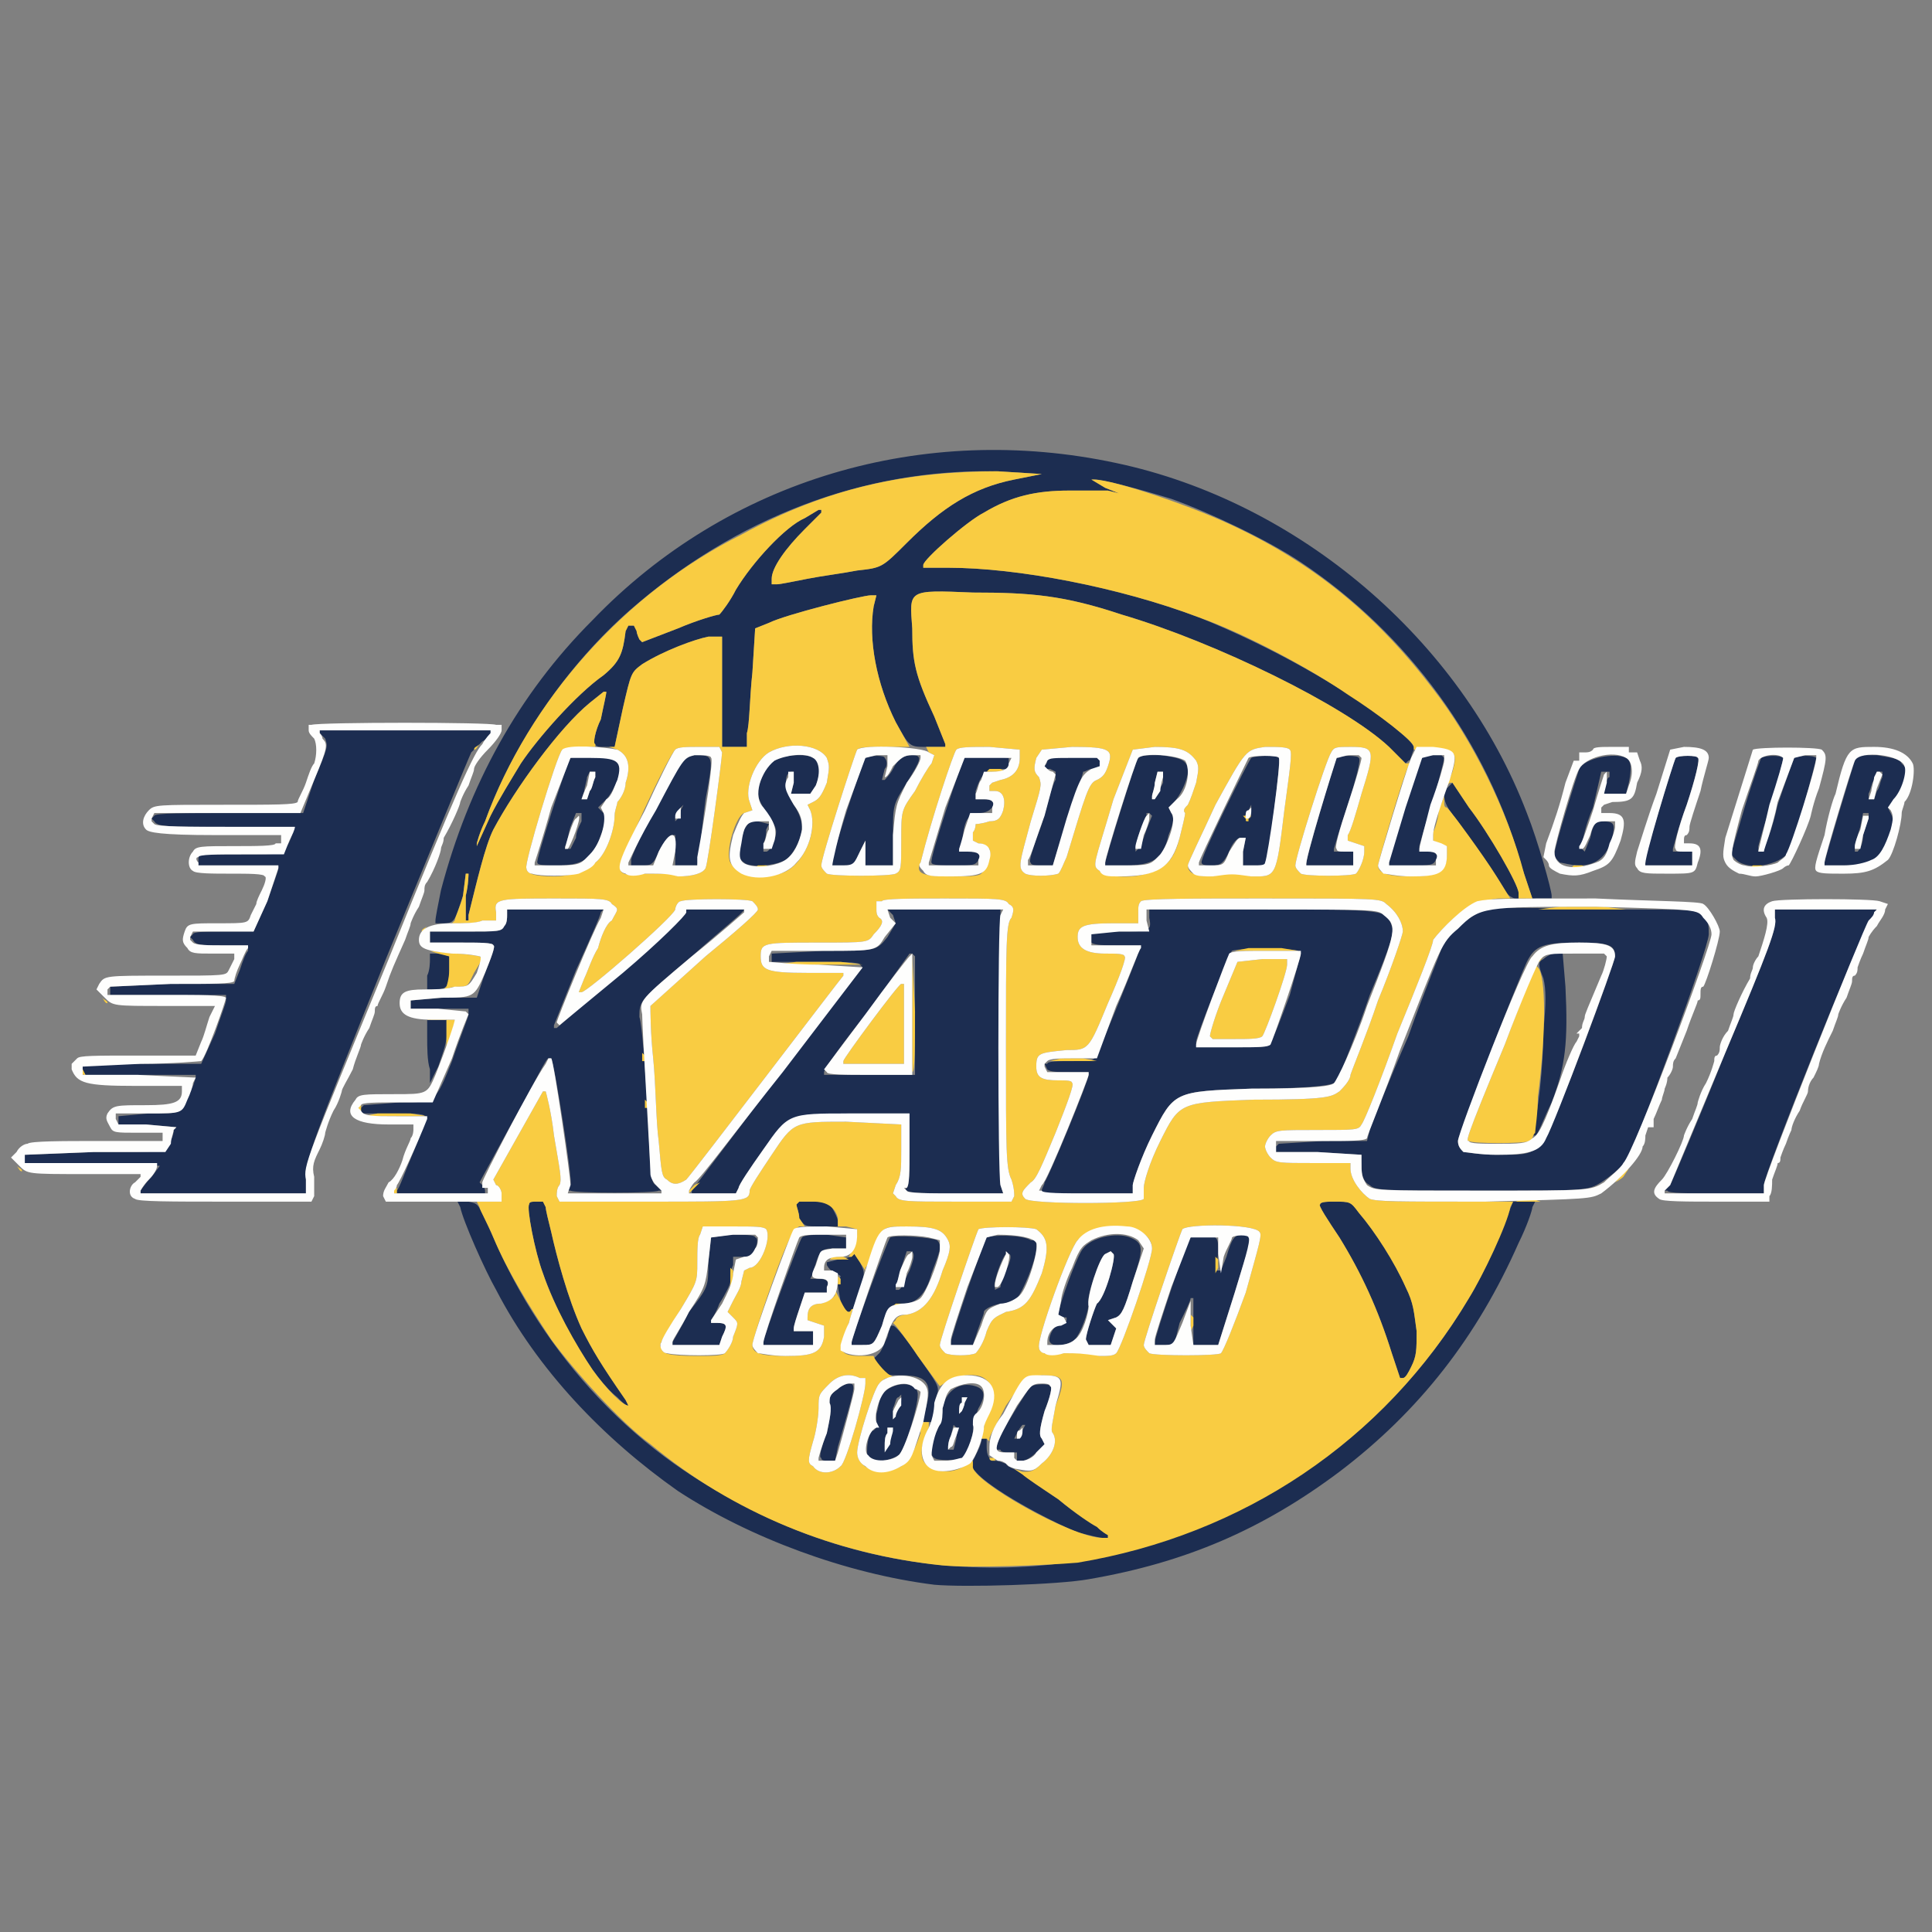
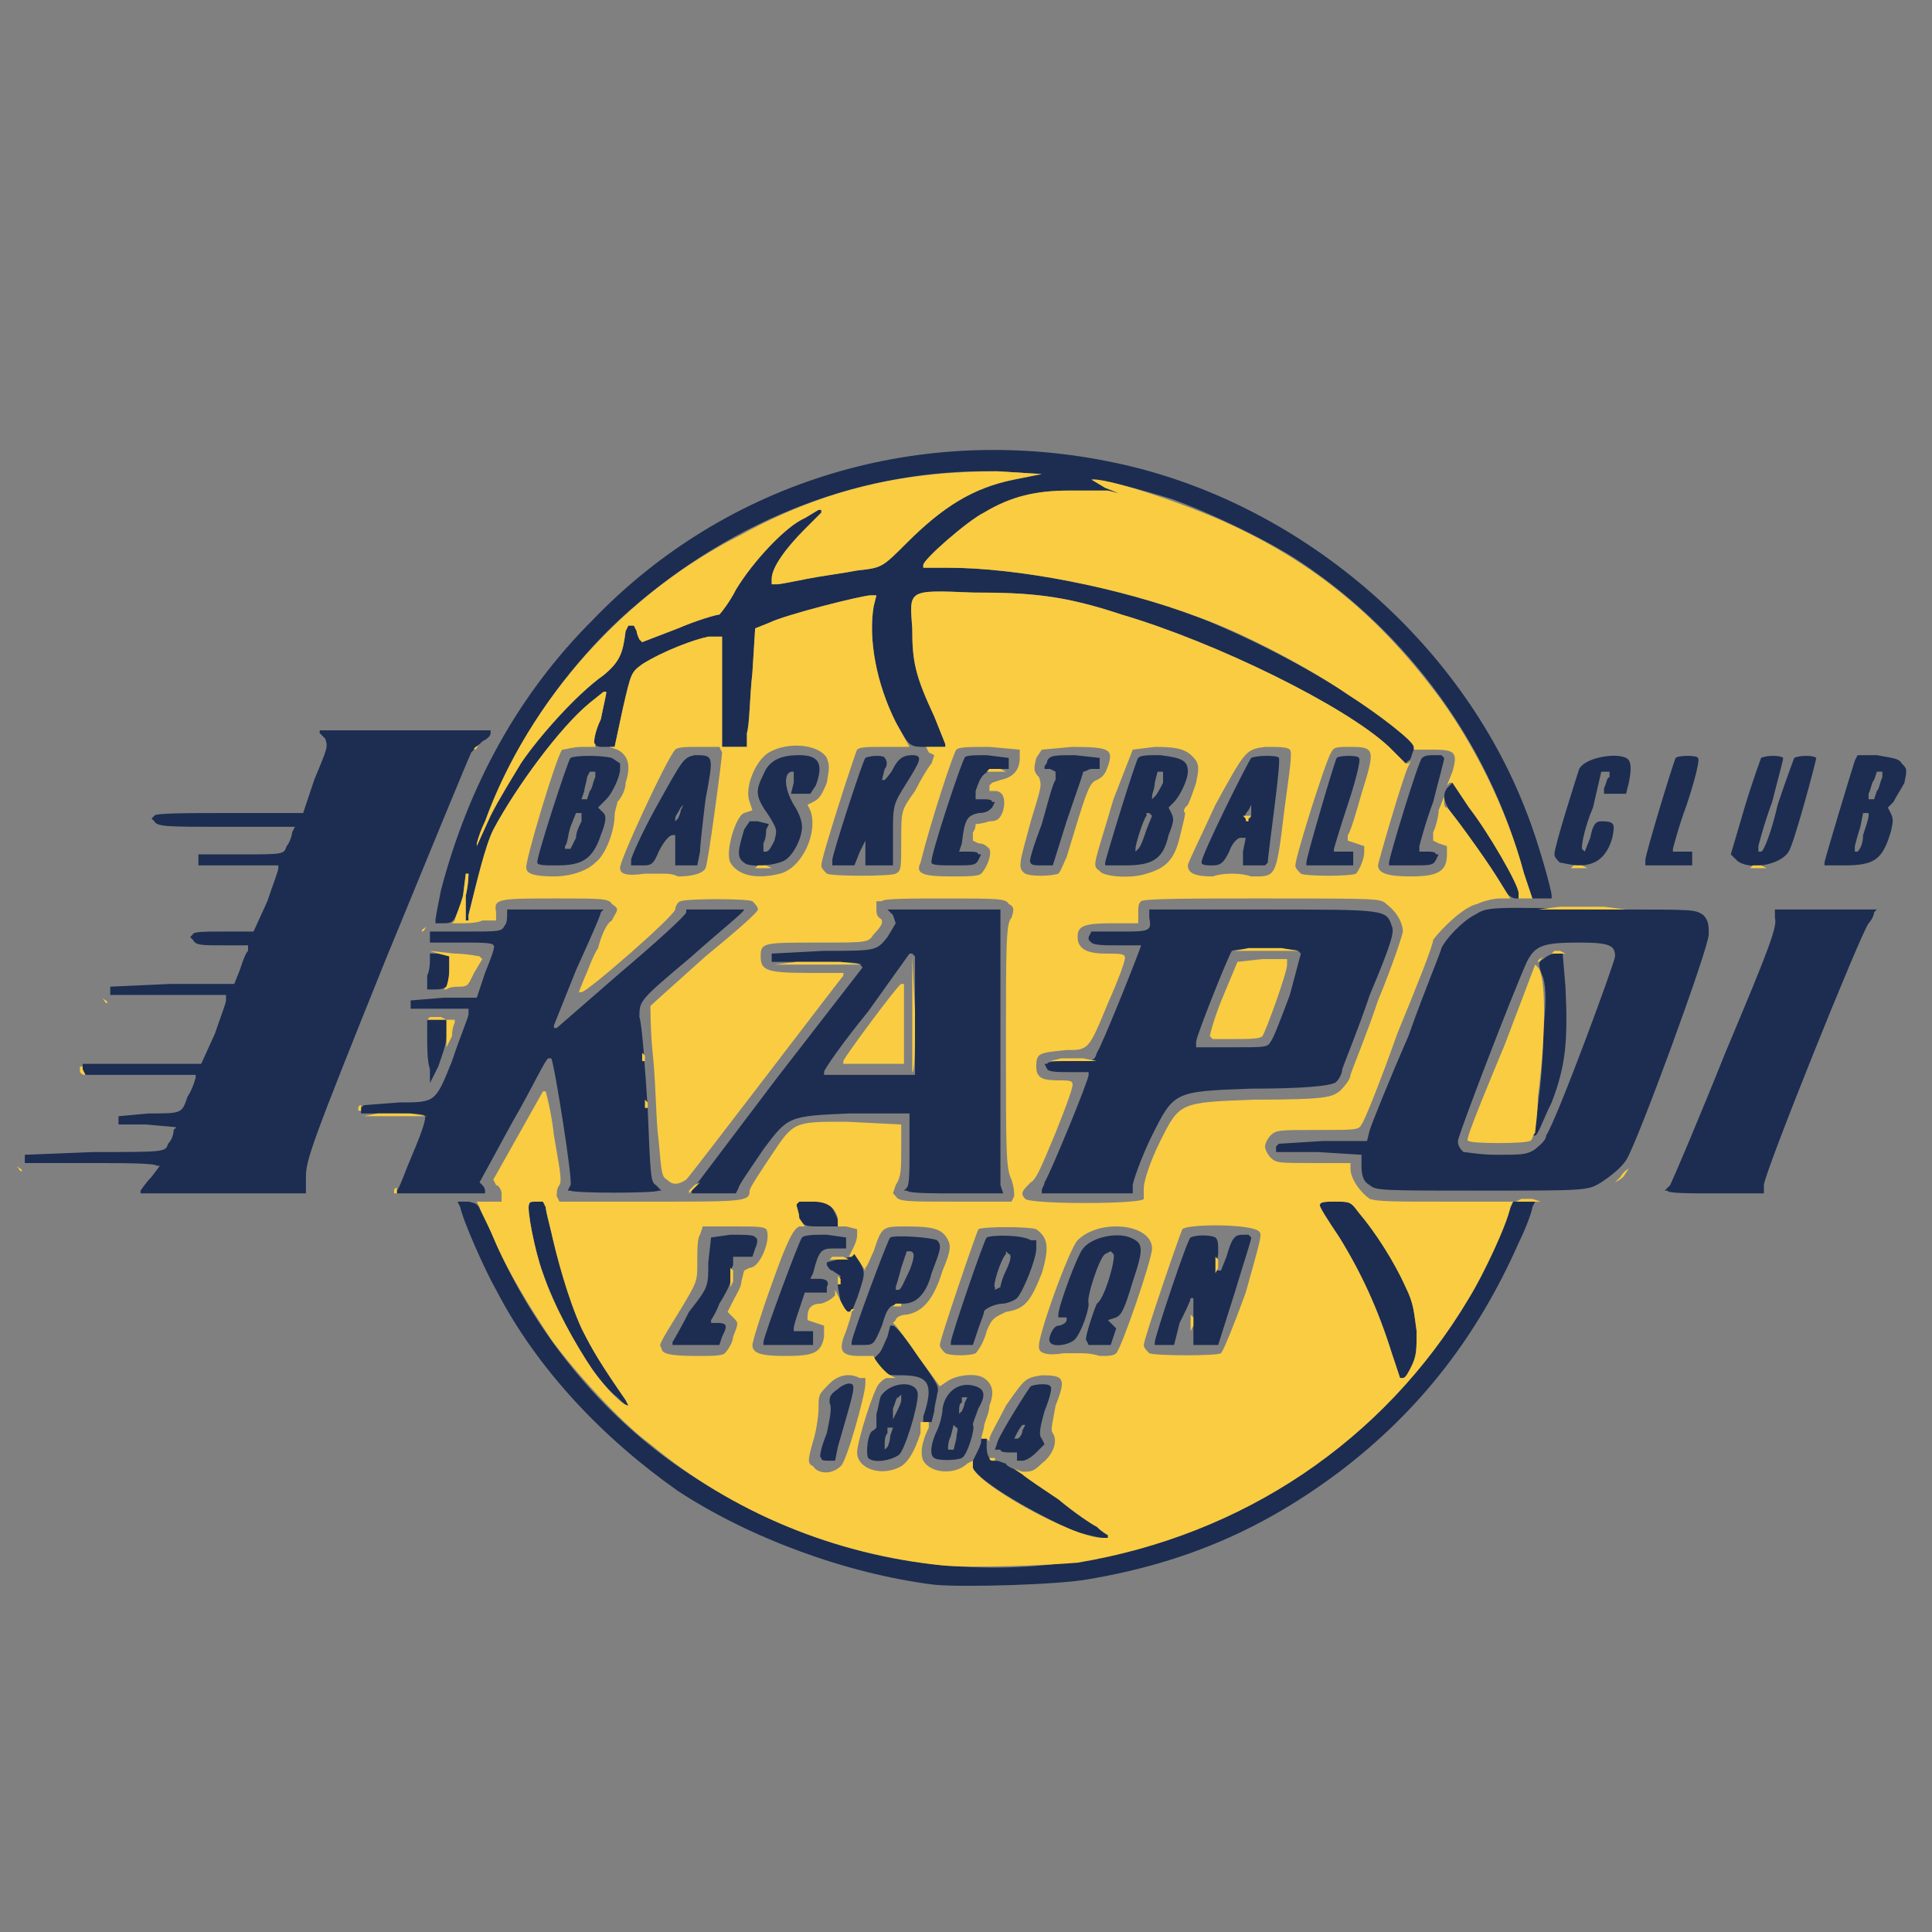
<svg xmlns="http://www.w3.org/2000/svg" width="934.667" height="934.667" viewBox="0 0 701 701" preserveAspectRatio="xMidYMid meet">
  <rect x="0" y="0" width="701" height="701" fill="#808080" stroke="none" />
  <path fill="#1c2d51" d="M339 575c-32-4-67-17-93-34-27-19-51-44-66-73-4-7-12-25-13-30l-1-2h4c4 1 3 0 9 13 9 21 22 41 38 58 18 19 36 31 58 42 63 31 138 25 197-14 34-22 62-57 75-94l2-5h8l-1 2c0 1-2 7-5 13-15 34-36 61-65 83-28 21-56 33-91 39-11 2-45 3-56 2zm52-19c-12-5-32-16-37-22l-2-2 2-4c1-2 2-4 2-5v-1h2v3c0 3 1 5 3 5s3 1 4 1c0 1 3 2 5 3 2 2 8 6 14 10 6 5 12 9 14 10 2 2 4 3 4 3v1h-2c-1 0-5-1-9-2zm-93-27c-1 0 0-4 2-9 1-5 2-9 1-11 0-2 0-3 3-5 1-1 3-2 4-2 3 0 2 2-4 23l-1 5h-2c-2 0-3 0-3-1zm17 0c-1-2 0-10 2-10l1-1v-5c1-3 1-6 2-7 4-5 13-5 13 0s-5 21-7 22c-3 2-9 3-11 1zm8-8l1-3h-2v2c-1 1-1 3-1 4v2l1-1s1-2 1-4zm4-13v-2l-1 1c-1 0-1 2-2 4v4l1-2c1-2 2-4 2-5zm12 21c-2-1-1-6 1-10 1-2 2-6 2-8 1-6 6-10 12-8 3 1 4 3 1 8-1 3-2 5-2 6 1 1-2 11-4 12s-9 1-10 0zm8-7c0-2 1-4 0-4l-1-1-1 4c-1 2-1 4-1 4v1h2l1-4zm3-13l1-2h-2v2c-1 0-1 2-1 3v1l1-1s1-2 1-3zm19 20v-2h-2c-2 0-4 0-4-1h-2l1-3c1-3 11-19 12-20 2-1 7-1 7 0 1 0 0 4-2 9-2 7-2 9-1 10l1 2-3 3c-2 2-4 3-5 3h-2v-1zm2-10l1-2h-1s-1 1-2 3l-1 2h1c1 0 2-2 2-3zm-36-5c4-12 2-15-8-15-5 0-6 0-8-3l-2-3 2-2c1-1 2-4 3-6l1-4h1c1 0 5 5 9 11 7 10 8 11 7 14 0 1-1 4-1 6l-1 4h-3v-2zm-111-7c-9-7-21-28-27-45-3-8-6-24-5-25 0-1 1-1 3-1h2l1 2c0 1 1 5 2 9 2 9 6 24 11 35 4 8 7 13 16 26l1 2c-1 0-2-1-4-3zm281-16c-5-16-11-29-19-42-4-6-8-12-7-12 0-1 3-1 5-1 6 0 6 0 9 4 6 7 13 18 17 27 3 6 3 9 4 16 0 7 0 9-2 13-1 2-2 4-3 4h-1l-3-9zm-261-4s3-5 6-11c7-9 7-9 7-18l1-9 7-1c5 0 9 0 9 1 1 0 1 2 0 4l-1 3h-7v3c-1 2-1 4-1 6 0 1-2 5-4 8-1 3-3 6-3 6v1h2c4 0 4 1 2 5l-1 3h-17v-1zm33 0c0-2 13-37 14-38s5-1 9-1l7 1v4h-5c-4 0-5 1-7 9l-1 2h3c3 0 4 1 3 3v2h-8l-2 6c-1 3-2 6-2 7v1h7v5h-18v-1zm32 0c0-2 13-37 14-38 2-1 15 0 17 1 2 2 1 4-2 12-2 8-6 11-10 11-5 0-6 1-8 8-3 7-3 7-7 7h-4v-1zm21-26c2-5 2-7 0-7h-1l-2 6c-1 4-2 7-2 7v1h1c1 0 2-3 4-7zm15 26c0-2 12-37 13-38 2-1 13-1 16 1h2v3c0 4-5 16-7 18-1 1-4 2-5 2-3 0-7 2-7 3s-1 3-2 6l-2 6h-8v-1zm20-26c2-4 2-6 1-6l-1-1v1c-2 2-5 12-4 12v1l2-1c0-1 1-4 2-6zm16 26c-1-1 1-6 3-6 1 0 3-1 3-2v-1h-3v-1c0-3 7-22 9-24 3-4 12-6 17-4s5 4 1 16c-3 10-4 12-6 13l-3 1 3 3-2 6h-8l-1-2c0-2 3-11 4-13 3-2 7-17 6-18l-1-1-2 1c-2 1-7 16-6 18 0 3-3 11-5 13s-8 3-9 1zm38 0c0-2 12-38 13-38 2-1 7-1 9 0 1 1 1 2 1 6l-1 6h2l2-5c2-7 3-8 6-8h2l1 1c0 1-3 10-6 20l-6 19h-9v-17h-1c0 1-2 5-4 9l-2 8h-7v-1zm-114-14c0-2-1-5-1-7l1-3-3-2c-1 0-2-2-2-2v-1l4-1c2 0 4-1 5-1l1-1 2 3c2 4 2 4-1 13l-2 5h-1c-1 0-2-1-3-3zm-15-31c0-2-1-4-1-5l1-1h5c2 0 5 0 6 1s3 5 3 6v2h-6c-6 0-6 0-8-3zM51 432s2-3 4-5l3-4h-1c-1-1-12-1-25-1H9v-3l25-1c26 0 26 0 27-3 1-1 2-3 2-5l1-1-11-1H43v-3l11-1c12 0 12 0 14-6 2-3 3-7 3-7v-1H31l-1-2v-2h43l5-11c2-6 4-11 4-12v-2H40v-3l22-1h23l2-5c1-3 2-6 3-7v-2h-9c-8 0-10 0-11-2l-1-1 1-1c0-1 5-1 11-1h11l5-11c2-6 4-11 4-12v-1H72v-4h15c16 0 16 0 17-3 1-1 2-4 2-5l1-2H82c-21 0-25 0-26-2l-1-1 1-1c0-1 12-1 27-1h27l4-12c5-12 5-12 4-15l-2-2v-1h62v1c0 1-1 2-3 3l-4 4c-1 2-15 36-31 75-27 67-29 73-29 79v6H51v-1zm93 0c1-1 3-7 6-14s5-13 4-13c0-1-5-1-12-1h-11v-2l1-1 13-1c13 0 13 0 19-15 3-9 6-16 6-17v-2h-21v-3l12-1h12l3-9c2-5 4-10 3-10 0-1-5-1-12-1h-11v-4h13c12 0 13 0 14-2 1-1 1-3 1-4v-2h35l-1 1c0 1-4 10-9 21l-8 20v1h1l23-20c13-11 24-21 24-22v-1h21c0 1-9 8-19 17-19 16-19 16-19 22 1 3 2 18 3 33 1 24 1 27 3 28l2 2h-1c-1 1-31 1-32 0h-1l1-2c1-1-6-45-7-46h-1c-1 0-6 11-13 23l-12 22 1 1c1 1 1 2 1 2v1h-32v-1zm107 0l31-41 31-40-1-1c0-1-8-1-17-1h-15v-3l19-1c19 0 19 0 23-5l3-5-1-3-2-2h41v100l1 3h-17c-9 0-17 0-18-1h-1l1-1c1-1 1-6 1-14v-13h-22c-22 1-22 1-31 13-4 6-9 13-9 14l-1 2h-16v-1zm81-64v-21l-1-1h-1l-15 21c-9 11-16 21-16 22v1h33v-22zm46 64c0-1 1-2 1-3 2-3 16-37 16-39v-1h-7c-4 0-7 0-8-1l-1-2h1c0-1 4-1 9-1 8 0 8 0 9-3 2-3 16-38 16-39h-8c-5 0-9 0-10-1l-1-1v-1l1-2h10c11 0 12 0 11-5v-3h41c45 0 45 0 47 6 1 2 0 6-8 25-4 12-9 24-10 27 0 2-2 5-3 5-2 1-11 2-30 2-28 1-28 1-36 17-4 8-7 17-7 18v3h-33v-1zm83-54c1-1 4-9 7-17l4-15-1-1c-2-1-22-1-24 0-1 1-13 31-13 33v2h13c12 0 13 0 14-2zm144 54h-1l2-2c1-2 10-23 20-48 16-38 19-46 18-49v-3h37l-1 1c0 1-1 3-2 4-3 4-38 91-38 95v3h-18c-9 0-17 0-17-1zm-108-2c-2-1-3-3-3-7v-4l-16-1h-15v-2l1-1 16-1h16l1-4c1-3 7-18 14-34 6-17 12-31 12-32 2-4 8-10 12-12 5-3 4-3 51-2 29 0 29 0 32 2 2 2 2 4 2 7 0 5-26 76-30 82-2 3-6 6-9 8-5 3-5 3-44 3-35 0-38 0-40-2zm60-13c1-1 4-3 4-5 4-6 25-63 25-65 0-4-2-5-13-5-13 0-16 1-19 7-5 11-25 63-25 65s1 3 2 4c1 0 6 1 12 1 9 0 11 0 14-2zm-401-29c-1-3-1-8-1-12v-6h7v6c0 3-2 8-3 11l-3 6v-5zm-1-34c1-2 1-5 1-6v-2h4l3 1v5c0 6-1 7-5 7h-3v-5zm3-20c0-1 1-6 2-11 10-38 28-71 55-98 49-51 120-72 190-57 66 14 125 64 149 127 4 10 9 28 9 30v1h-7l-4-12c-12-44-41-84-80-110-12-8-33-18-47-23-13-4-25-7-28-7h-1l5 3 5 2-4-1h-14c-12 0-21 2-31 8-6 3-22 17-22 19v1h9c25 0 62 7 91 18 25 10 54 26 71 40 6 5 7 6 7 8-1 2-1 4-2 4l-1 1-6-6c-16-15-63-38-97-48-21-7-33-8-54-8-24-1-23-1-22 13 0 12 1 17 8 32l4 10v1h-7c-6 0-6 0-11-9-7-14-10-30-8-42l1-4h-2c-3 0-31 7-37 10l-5 2-1 16c-1 9-1 19-2 22v5h-9v-40h-5c-5 1-16 5-24 10-4 3-4 3-7 16l-3 14h-4c-1 0-3 0-3-1-1 0 0-5 2-9 1-5 2-9 2-10h-1l-5 4c-11 9-27 31-35 46-3 6-6 19-9 31v2h-1v-9c1-4 1-8 1-8h-1l-1 8c-3 9-3 10-7 10h-3v-1zm31-57c6-9 20-25 30-32 6-5 7-8 8-16l1-2h2l1 2c0 1 1 3 1 3l1 1 13-5c7-3 14-5 15-5 1-1 4-5 6-9 6-10 18-23 25-26l5-3h1v1l-6 6c-7 7-12 14-12 18v2h2c1 0 6-1 11-2s13-2 18-3c9-1 9-1 18-10 13-13 24-20 39-23l10-2-16-1c-49-1-95 17-133 50-23 20-43 49-53 77-2 4-3 8-3 8v1l5-11c3-6 8-14 11-19zm357 46c-5-9-13-19-17-25-5-6-6-9-4-12l2-2 6 9c7 9 18 28 18 31v2h-1c-1 0-3-1-4-3zm-351-10c-1 0 11-37 12-38 2-1 11-1 15 0l3 2v2c0 3-3 9-5 11l-3 3 2 2c1 1 1 3-1 8-3 9-7 11-16 11-4 0-7 0-7-1zm14-9c0-2 1-4 2-6v-3h-2l-2 5c-1 3-1 6-2 7v1h2l2-4zm5-17c1-1 1-3 2-5v-2h-2l-1 2c0 1-1 4-1 5l-1 3h2l1-3zm15 25c0-1 4-10 9-19 10-18 10-18 14-19 7 0 7 0 4 16-1 8-2 17-2 19l-1 5h-8v-11h-1c-1 0-3 2-5 6-2 5-3 5-6 5h-4v-2zm18-18l1-2-1 1c-1 2-2 3-2 4v1l1-1s1-2 1-3zm23 19c-3-2-2-5 0-12l2-3h3l4 1-1 2c0 1 0 3-1 5v3h1c1 0 2-2 3-4 1-4 1-4-2-9-5-7-5-9-2-15 2-5 6-7 13-7s9 3 6 11l-2 3h-7l1-4v-4h-1c-3 1-2 7 1 12 2 3 3 6 3 8 0 4-3 10-6 12s-13 3-15 1zm32-1c0-2 11-36 12-37 2-1 7-1 7 0 1 1 1 3 0 4l-1 4h1s2-2 3-4c2-4 4-5 7-5 4 0 3 2-2 10s-5 8-5 19v11h-10v-9l-2 4-2 5h-8v-2zm36 1c-1-1 11-37 12-38 0-1 4-1 8-1l8 1v4h-4c-5 1-6 2-8 8v3h3c1 0 3 0 3 1h1l-1 2c-1 1-2 2-5 2-4 1-5 2-6 11l-1 3h3c2 0 4 0 4 1h1l-1 2c-1 2-2 2-9 2-4 0-8 0-8-1zm36 0c-1 0 1-6 4-14 2-7 4-15 5-16v-3l-2-1h-2v-1s1-1 1-2c1-2 3-2 10-2l9 1v4h-3c-1 0-2 1-3 1 0 1-3 9-6 18l-5 16h-4c-2 0-4 0-4-1zm27 0c0-1 11-37 12-38s3-1 8-1c8 1 10 2 10 6 0 3-3 9-5 11l-2 2 1 2c1 2 1 3-1 8-2 9-6 11-16 11h-7v-1zm15-12l2-5-1-1h-1v1c-1 1-4 10-4 12v1l1-1c1-1 2-4 3-7zm6-17v-4h-2l-1 4c0 2-1 4-1 5v1l1-1c1-1 2-3 3-5zm14 29c-1-1 17-37 18-38 2-1 10-1 10 0 1 1-4 35-4 38l-1 1h-8v-5l1-5h-2c-1 0-3 2-4 5-2 4-3 5-6 5-2 0-4 0-4-1zm18-19v-2l-1 2c-1 1-2 3-1 3v1l1-1c1 0 1-1 1-3zm20 19c0-2 10-36 11-38 1-1 8-1 8 0 1 0-1 8-4 17s-5 16-5 16v1h7v5h-17v-1zm30 0c0-2 11-38 12-38 1-1 3-1 4-1h3l1 1c0 1-2 8-4 16-3 8-5 16-5 16v2h3c1 0 3 0 3 1h1l-1 2c-1 2-2 2-9 2h-8v-1zm62 0c-1-1-2-2-2-3 0-3 8-28 9-31 2-4 13-6 17-4 2 1 2 4 1 9l-1 4h-8v-2c1-2 1-4 2-4v-2h-3l-3 13c-3 7-4 13-4 14v1l1 1 2-5c1-5 2-6 4-6 5 0 5 1 4 6-2 7-6 10-12 10-3 0-6-1-7-1zm31-1c0-2 10-35 11-37 1-1 8-1 8 0 1 0-1 8-4 17-3 8-5 16-5 16v1h7v5h-17v-2zm33 0l-2-2 5-17c3-10 6-18 6-18 2-1 7-1 8 0 0 1-2 8-4 16-3 8-5 16-5 16v2h1c1 0 4-8 6-17 3-9 6-17 6-17 2-1 7-1 8 0 0 1-8 31-10 34-3 5-15 7-19 3zm32 1c0-1 10-34 11-37l1-2h7c5 1 8 1 9 3 2 2 2 2 1 7-1 2-3 5-4 7l-2 2 1 2c1 2 1 3 0 7-3 10-6 12-17 12h-7v-1zm14-10c1-3 2-6 2-7v-1h-2l-1 5c-1 3-2 7-2 7v2h1c1-1 2-3 2-6zm5-16c1-1 1-3 2-5v-2h-2l-1 3c-1 1-1 3-2 5v2h2l1-3zM556 410c2-4 4-24 4-36 1-10 1-15 0-19-2-5-2-6 0-7 1-1 3-2 4-2h3l1 12c1 20 0 29-5 42-3 6-5 12-6 12h-1v-2z" />
-   <path fill="#f9cc42" d="M342 568c-39-4-76-19-106-44-11-8-28-27-36-38-8-12-16-25-21-37-2-5-5-10-5-11l-1-2h9v-3c0-1-1-3-2-3l-1-2 18-32h1s2 7 3 16c2 12 3 16 2 18-1 1-1 3-1 4l1 2h33c34 0 36 0 36-4 0-1 4-7 8-13 8-12 8-12 27-12l20 1v9c0 7 0 10-2 13l-1 3 1 1c1 2 4 2 22 2h20l1-2c0-1 0-3-1-6-2-4-2-10-2-48 0-37 0-45 2-47 1-3 1-4-1-5-1-2-4-2-23-2-12 0-23 0-23 1h-2v3c0 1 0 2 1 3 2 1 1 3-2 6-2 3-2 3-20 3-20 0-21 0-21 5s2 6 17 6h13v1c-1 1-55 72-57 74-3 2-5 2-7 0-2-1-2-3-3-14-1-7-1-20-2-30-1-9-1-18-1-19 1-1 10-9 20-18 11-9 19-16 19-17s-1-2-2-3c-2-1-24-1-26 0-1 0-2 2-2 3-1 3-32 30-34 30h-1l2-5c1-2 3-8 5-11 1-4 3-9 5-10 2-4 3-4 0-6-1-2-4-2-20-2-21 0-23 0-22 5v3h-5c-2 1-6 1-8 1h-3l1-1c0-1 2-5 3-9l1-8h1s0 4-1 8v9h1v-2c3-12 6-25 9-31 8-15 24-37 35-46l5-4h1c0 1-1 5-2 10-2 4-3 9-2 9v1h-5c-3 0-6 1-7 1-2 2-14 42-13 43 0 2 3 3 10 3 6 0 12-2 15-5 4-3 7-12 7-17 0-2 1-4 1-5 1-1 3-4 3-7 2-6 1-10-3-12l-3-1h2l3-14c3-13 3-13 7-16 8-5 19-9 24-10h5v40h9v-5c1-3 1-13 2-22l1-16 5-2c6-3 34-10 37-10h2l-1 4c-2 12 1 28 8 42l5 9h-9c-6 0-9 0-10 1-1 2-13 39-13 42 0 1 1 2 2 3 2 1 23 1 25 0s2-2 2-12c0-11 0-11 5-18 2-4 5-9 6-10l1-3-2-1-1-2h7v-1l-4-10c-7-15-8-20-8-32-1-14-2-14 22-13 21 0 33 1 54 8 34 10 81 33 97 48l6 6h1l1-1-1 2c-2 4-11 35-11 36 0 3 4 4 12 4 10 0 13-2 13-8v-3l-3-1-2-1v-3c1-2 2-6 2-8l2-5v2c0 1 0 2 1 2 2 2 13 17 18 25l5 8h-4c-2 0-6 1-8 2-5 1-13 9-16 13 0 2-6 17-13 34-6 17-12 32-13 33-1 2-2 2-16 2s-15 0-17 2c-1 1-2 3-2 4s1 3 2 4c2 2 3 2 16 2h13v2c0 4 4 9 7 11 3 1 9 1 28 1h24l-1 2c-1 6-10 25-15 33-31 52-82 86-142 96-12 1-38 2-49 1zm60-11s-2-1-4-3c-2-1-8-5-14-10-6-4-12-8-13-9l-3-2 3 1c3 0 4 0 7-3 4-3 6-8 4-11-1-1 0-4 1-10 4-10 3-11-5-11-6 1-6 1-13 11-3 6-6 11-6 12v1l-1-1h-2l1-4c0-2 2-5 2-8 2-5 1-8-2-10s-10-1-13 1l-3 2-8-11c-4-6-8-11-8-11l-1-1 1-1c0-1 2-2 4-2 6-1 10-6 13-16 3-7 3-9 2-11-2-4-5-5-15-5-9 0-9 0-12 9-1 2-2 5-3 6v1l-4-6-1 1h-1l1-2c1-2 2-4 2-6v-2l-4-1h-3v-3c-1-4-4-6-9-6h-5l-1 1c0 1 1 3 1 5l2 3h-2c-2 1-4 4-10 21-4 11-7 21-7 22 0 3 3 4 12 4 10 0 13-1 14-7v-4l-6-2v-1c0-3 1-5 5-5 3-1 4-2 5-3v-2l2 4c2 4 3 5 4 3h1l-1 1c0 1-1 4-2 7-3 7-2 9 5 9h5c0 1 4 6 6 7l2 1h-3c-1 0-2 1-3 2-2 2-8 21-8 25 0 6 9 9 16 5 3-2 5-6 7-12v-4h3v2c-3 6-3 10-2 12 3 5 12 5 16 1l2-1v2c-1 5 36 26 47 26h2v-1zm-97-25c2-1 9-26 9-30v-2h-2c-4-2-8-1-11 2-4 4-4 4-4 9 0 3-1 9-2 12-2 7-2 8 0 9 2 3 7 3 10 0zm-78-24c-9-13-12-18-16-26-5-11-9-26-11-35-1-4-2-8-2-9l-1-2h-2c-2 0-3 0-3 1-1 1 2 17 5 25 4 12 12 26 18 35 5 7 11 13 13 13l-1-2zm285-12c2-4 2-6 2-13-1-7-1-10-4-16-4-9-11-20-17-27-3-4-3-4-9-4-2 0-5 0-5 1-1 0 3 6 7 12 8 13 14 26 19 42l3 9h1c1 0 2-2 3-4zm-249-5c1-1 3-4 3-6 2-5 2-5 0-7l-2-2 2-4c1-2 3-5 3-7l1-4 2-1c4 0 8-11 6-14-1-1-4-1-12-1h-11l-1 3c-1 1-1 6-1 10 0 7 0 7-6 17-8 13-8 13-7 14 0 2 2 3 13 3 5 0 9 0 10-1zm91 0c1-1 3-4 4-8 2-5 3-5 7-7 7-1 9-4 13-14 3-10 2-13-2-16-3-1-19-1-21 0-1 2-14 40-14 42 0 1 1 2 2 3 2 1 9 1 11 0zm38 0c1 0 4 0 7 1 3 0 5 0 6-1 2-2 13-34 13-38 0-9-19-11-27-3-3 3-15 36-14 39 0 2 3 3 9 2h6zm51 0c1-1 5-11 9-22 5-18 6-21 5-22-2-3-26-3-28-1-1 2-14 40-14 42 0 1 1 2 2 3 2 1 25 1 26 0zm-28-56v-4c0-2 2-9 6-17 7-14 7-14 34-15 27 0 28-1 31-3 1-1 4-4 4-6 1-3 6-15 10-27 5-12 9-24 9-25 0-3-2-7-6-10-2-2-3-2-45-2-24 0-43 0-44 1s-1 2-1 4v4h-9c-11 0-13 1-13 5s3 6 10 6c4 0 7 0 7 1 1 0-2 8-6 17-7 17-7 17-15 17-10 1-11 1-11 6 0 4 2 5 8 5 3 0 5 0 5 1 1 0-2 8-6 18-5 12-7 17-9 18-3 3-4 4-2 6s42 2 43 0zM241 317c1 0 3 0 5 1 5 0 9-1 10-3s6-40 6-42l-1-2h-7c-5 0-8 0-9 1-3 3-21 42-20 43 0 2 2 3 9 2h7zm42 0c8-2 14-15 11-23l-1-2 2-1c2-1 3-2 5-7 1-6 1-6 0-9-3-5-14-6-21-2-5 3-9 13-7 18l1 3-3 1c-3 1-7 14-5 18 3 5 10 6 18 4zm73 0c2-2 4-7 3-9-1-1-2-2-4-2l-2-1v-3c1-1 1-3 1-3s2 0 5-1c3 0 4-1 5-4 1-4 0-7-3-7h-2v-2l1-1 3-1c5-1 7-4 7-8v-3l-11-1c-7 0-11 0-12 1s-9 25-13 41c-2 4 1 5 11 5 6 0 10 0 11-1zm28 0c1-1 2-4 3-6 7-23 8-27 11-28 2-1 3-2 4-5 2-6 1-7-13-7l-11 1-2 3c-1 4-1 5 1 7 1 3 1 3-3 16-4 15-5 17-2 19 2 1 9 1 12 0zm32 0c7-2 10-5 12-13 1-4 2-8 2-9-1-1 0-2 1-3 1-2 2-5 3-8 1-5 1-6 0-8-3-4-6-5-15-5l-8 1-7 18c-7 24-8 24-5 26 1 2 11 3 17 1zm31 0c1 0 4 0 7 1 9 0 9 1 12-24 2-15 3-21 2-22s-4-1-9-1c-7 1-7 1-18 21-5 11-10 21-10 22 0 3 3 4 9 4 3-1 6-1 7-1zm45 0c1-1 3-5 3-8v-2l-6-2v-2c1-1 3-8 5-15 5-16 5-17-4-17-5 0-6 0-7 2-2 3-13 38-13 41 0 1 1 2 2 3 2 1 18 1 20 0zm60 118h4l3 1h-9l2-1zm-409-3s0-1 1-1l1-1-1 1v2h-1v-1zm107 0l2-2 2-1-4 4v-1zm338-5c1-2 3-3 3-3l-2 3c-1 1-3 2-3 2l2-2zM6 423l-1-1 1 1c1 1 2 1 2 2-1 0-1-1-2-2zm527-9c-1 0-2 1 13-35l11-29 1 1c3 3 3 24 0 47 0 6-1 12-1 13-1 1-1 3-2 3-2 1-21 1-22 0zm-396-10h12l6 1h-23l5-1zm-7-2s0-1 1-1l1-1-1 1v2h-1v-1zm104-2v-1l1 1v2h-1v-2zM29 389v-2h1v1l1 2c-1 0-1 0-2-1zm302-21v-21l1 20c0 12 0 22-1 22v1-22zm-25 17c0-1 20-28 21-28h1v29h-22v-1zm-73-2v-1l1 1v2h-1v-2zm-71-8v-5h3v1s-1 2-1 5l-2 4v-5zm-6-6h4l2 1h-7l1-1zm-119-7l-1-1 1 1c1 1 2 1 2 2-1 0-1-1-2-2zm125-4s1-3 1-6v-5l-4-1-3-1 9 1c4 0 9 1 9 1l1 1-3 5c-2 4-2 5-5 5-1 0-4 0-5 1h-1l1-1zm127-9h16l8 1h-32l8-1zm269 0c0-1 1-1 2-2l2-1-2 1c-1 1-1 2-2 2zm6-4h2l2 1h-5l1-1zm-411-7c0-1 1-1 2-2l2-1-2 1c-1 1-1 2-2 2zm413-9h16l8 1h-32l8-1zm-15-5c0-3-11-22-18-31l-6-9h-1l-1 1 2-5c2-7 1-8-7-8h-7v-1c0-2-13-12-24-19-13-9-37-22-54-28-29-11-66-18-91-18h-9v-1c0-2 16-16 22-19 10-6 19-8 31-8h14l4 1-5-2-5-3h1c7 0 37 10 53 18 29 14 51 33 70 58 14 18 27 44 33 67l3 9h-5v-2zm20-10h3l2 1h-6l1-1zm65 0h3l2 1h-6l1-1zm-463-8s1-4 3-8c16-44 51-83 93-104 31-17 60-23 93-23l16 1-10 2c-15 3-26 10-39 23-9 9-9 9-18 10-5 1-13 2-18 3s-10 2-11 2h-2v-2c0-4 5-11 12-18l6-6v-1h-1l-5 3c-7 3-19 16-25 26-2 4-5 8-6 9-1 0-8 2-15 5l-13 5-1-1s-1-2-1-3l-1-2h-2l-1 2c-1 8-2 11-8 16-10 7-24 23-30 32-3 5-8 13-11 19l-5 11v-1zm-1-34c0-1 1-1 2-2l2-1-2 1c-1 1-1 2-2 2zm187 257l-1-1 1 1h2v1h-1s-1 0-1-1zm-34-56h2v1h-3l1-1zm-21-9v-1l1 1v2h-1v-2zm-2-8h4l2 1h-7l1-1zm-37 7v-3l1 1v4l-1 2v-4zm167 17v-3l1 1v3l-1 2v-3zm9-21v-3l1 1v3l-1 2v-3zm-56-75h8l5 1h-17l4-1zm54-8c0-1 2-8 5-15l5-12 9-1h9v2c0 3-8 25-9 26s-5 1-10 1h-8l-1-1zm14-32h12l6 1h-23l5-1zm-178-30h3l2 1h-6l1-1zm84-35h4l2 1h-7l1-1zm93 18l-1-1h3l-1 1v1c-1 0-1 0-1-1z" />
-   <path fill="#fefefd" d="M295 532c-2-1-2-2 0-9 1-3 2-9 2-12 0-5 0-5 4-9 3-3 7-4 11-2h2v2c0 4-7 29-9 30-3 3-8 3-10 0zm9-5c2-7 6-22 6-23v-2h-2c-1 0-3 1-4 2-3 2-3 3-3 5 1 2 0 6-1 11-2 5-3 9-3 9v1h6l1-3zm10 5c-2-1-3-3-3-5 0-4 6-23 8-25 3-4 14-4 17 1 1 2 1 3-1 13-4 12-4 14-8 16-5 3-10 3-13 0zm12-4c2-1 8-20 8-23 0 0-1-1-2-1-2-3-7-2-10 0s-5 10-4 12l1 2h-1c-3 1-5 9-3 10 2 3 9 2 11 0zm12 5c-4-2-5-8-1-15 1-2 2-6 2-9 2-7 5-10 12-10 9 0 12 6 8 14-1 2-2 4-2 5 0 3-3 11-5 13-3 2-10 4-14 2zm11-4c2-2 5-10 4-12 0-2 0-3 1-4 3-2 4-8 2-10s-7-1-11 1c-2 2-2 4-3 7 0 2 0 5-1 6-2 3-3 9-3 11l1 2h4c3 0 5-1 6-1zm20 4c-1 0-3-1-3-1-1-1-2-2-4-2l-3-2v-3c0-3 1-7 5-12 8-15 7-14 14-14 8 0 8 1 5 11-1 6-2 9-1 10 2 3 0 8-4 11-3 3-4 3-9 2zm7-6l3-3-1-2c-1-1-1-3 1-10 2-5 3-9 2-9 0-1-2-1-3-1-4 0-4 1-9 8-9 16-9 17-4 17h3v2l1 1h2c1 0 4-1 5-3zm-134-36c-2 0-3-3-2-4 0-1 3-6 7-12 6-10 6-10 6-17 0-4 0-9 1-10l1-3h11c8 0 11 0 12 1 2 3-2 14-6 14l-2 1-1 4c0 2-2 5-3 7l-2 4 2 2c2 2 2 2 0 7 0 2-2 5-3 6s-17 1-21 0zm20-6c2-4 2-5-2-5h-2v-1l4-6c2-4 4-8 4-11l1-5 3-1c2 0 3-1 4-3 1-1 1-3 1-4l-1-1h-8l-8 1-1 9c-1 8-1 9-7 18-3 6-6 10-6 11v1h17l1-3zm13 6c-1-1-2-2-2-3 0-3 14-41 15-42s6-1 12-1l11 1v2c0 5-2 8-6 8s-6 1-6 4v1h3l2 1v2c0 6-2 8-6 9-4 0-5 2-5 5v1l6 2v4c-1 6-4 7-14 7-5 0-9-1-10-1zm20-6v-2h-7v-1c0-1 1-4 2-7l2-6h8v-2c1-2 0-3-2-3-4 0-4-1-2-5 2-6 1-5 6-6h5v-5h-8c-5 0-8 0-9 1-1 2-13 36-13 38v1h18v-3zm12 6l-2-1v-2s1-4 3-8c1-4 4-13 6-19 5-16 5-16 15-16s13 1 15 5c1 2 1 4-2 11-3 10-7 15-13 16-4 0-5 1-8 10-1 4-8 6-14 4zm13-10c2-7 2-7 7-8 3 0 6-1 7-2 2-2 6-12 7-17v-4l-4-1c-5-1-14-1-15 0-1 2-13 37-13 38v1h4c4 0 4 0 7-7zm23 10c-1-1-2-2-2-3 0-2 13-40 14-42 2-1 18-1 21 0 4 3 5 6 2 16-4 10-6 13-13 14-4 2-5 2-7 7-1 4-3 7-4 8-2 1-9 1-11 0zm13-10c2-6 2-6 7-8 3 0 6-2 7-3 3-3 7-17 6-19s-7-3-14-3l-4 1-7 18c-3 9-6 18-6 19v2h8l3-7zm23 10c-1 0-2-1-2-2-1-3 11-36 14-39 3-4 9-6 18-5 4 0 9 4 9 8s-11 36-13 38c-1 1-3 1-6 1-7-1-8-1-13-1-3 1-6 1-7 0zm11-5c3-2 5-10 5-12-1-3 4-18 6-19l2-1 1 1c1 1-3 16-6 18-1 2-4 11-4 13l1 2h8l2-6-3-3 3-1c2-1 3-3 6-13l4-12-2-3c-4-3-11-3-17 0-3 2-4 2-7 10-2 4-4 10-4 12l-1 5 2 1 1 2-2 1c-3 0-5 3-5 6v1h4c3 0 5-1 6-2zm27 5c-1-1-2-2-2-3 0-2 13-40 14-42 2-2 26-2 28 1 1 1 0 4-5 22-4 11-8 21-9 22s-24 1-26 0zm12-11l3-8v9l1 7h9l6-19c3-10 6-19 5-20 0-1-5-1-6 0 0 1-2 4-3 7l-1 6-1-7v-6h-10l-7 18c-3 9-6 18-6 19v2h4c3 0 3-1 6-8zM49 435c-3-1-2-5 0-6l2-2v-1H31c-21 0-21 0-24-3l-3-3 2-2c1-2 3-3 4-3 1-1 13-1 25-1h24v-3h-9c-8 0-9 0-10-2s-2-3-1-5c2-3 3-3 14-3 10 0 13-1 13-5v-2H49c-18 0-21-1-23-6v-2l2-2c1-1 6-1 22-1h21l2-5c1-2 2-6 3-9l2-4H60c-19 0-19 0-22-3l-3-3 1-2c2-3 2-3 24-3s22 0 23-2l2-4v-2h-8c-6 0-8 0-9-2-2-2-2-3-1-6s2-3 12-3c11 0 11 0 12-3l2-4c0-1 1-3 2-5s2-5 1-5c0-1-6-1-12-1-7 0-13 0-14-1-2-1-2-5 0-7 1-2 3-2 15-2 8 0 15 0 15-1h2v-3H78c-20 0-24-1-25-2-2-2-1-5 1-7s3-2 27-2c19 0 26 0 27-1 0-1 2-4 3-7s2-6 3-7c1-3 1-7 0-9-1-1-2-2-2-3v-2h1c3-1 65-1 67 0h2v2c0 1-2 4-5 7s-5 6-5 7-1 3-2 6c-2 3-3 6-3 6 0 1-3 8-6 13 0 2-1 3-1 4s-2 7-5 12c-1 1-1 2-1 3s-1 3-2 6c-2 3-3 6-3 6 0 1-1 3-2 6-4 9-5 11-7 17-1 3-3 6-3 7-1 0-1 1-1 2s-1 3-2 6c-2 3-3 6-3 6 0 1-2 5-3 9-2 4-4 7-4 8 0 0-1 4-3 7-2 4-3 8-3 8 0 1-1 4-2 6-2 4-3 6-2 10v7l-1 2H82c-20 0-32 0-33-1zm62-7c-1-5 0-7 30-80 25-62 31-75 34-78 1-2 3-4 3-4v-1h-62v1s1 1 1 2c2 2 2 3-3 15l-5 12H56l-1 2v1l1 1c1 1 13 1 26 1h25c0 1-1 3-2 5l-2 5H88c-9 0-16 0-16 1-1 0-1 1 0 2v1h29v1l-4 12-5 11H70l-1 2v1l1 1c1 1 6 1 11 1h9v1c-1 1-2 4-3 6s-2 5-2 6c-1 1-7 1-23 1l-22 1-1 1v2h21c13 0 21 0 22 1 0 1-7 21-9 23 0 0-10 1-22 1l-21 1v3h20l21 1-1 2c0 1-1 4-2 6-2 5-2 5-14 5H42v2l1 2h10l11 1-1 1c0 1-1 3-1 5l-2 3H34l-25 1v3h48v1c0 1-1 3-3 5s-3 4-3 4v1h60v-5zm28 6c0-2 1-3 2-5 2-1 4-5 5-8 1-4 3-7 3-8 1-1 1-3 1-3v-2h-9c-12 0-17-3-12-9 1-2 3-2 14-2 12 0 12 0 15-7 4-10 7-19 7-20h-8c-9 0-12-2-12-6s2-5 9-5c3 0 8 0 11-1 5 0 5 0 8-5 1-3 2-6 1-6 0 0-4-1-10-1-10-1-12-2-12-5 0-4 4-6 12-6 4 0 9 0 11-1h5v-3c-1-5 1-5 22-5 16 0 19 0 20 2 3 2 2 2 0 6-2 1-4 6-5 10-2 3-4 9-5 11l-2 5h1c2 0 33-27 34-30 0-1 1-3 2-3 2-1 24-1 26 0 1 1 2 2 2 3s-8 8-19 17l-20 18c0 1 0 10 1 19 1 10 1 23 2 30 1 11 1 13 3 14 2 2 4 2 7 0 2-2 56-73 57-74v-1h-13c-15 0-17-1-17-6s1-5 21-5c18 0 18 0 20-3 3-3 4-5 2-6-1-1-1-2-1-3v-3h2c0-1 11-1 23-1 19 0 22 0 23 2 2 1 2 2 1 5-2 2-2 10-2 47 0 38 0 44 2 48 1 3 1 5 1 6l-1 2h-20c-18 0-21 0-22-2l-1-1 1-3c2-3 2-6 2-13v-9l-20-1c-19 0-19 0-27 12-4 6-8 12-8 13 0 4-2 4-36 4h-33l-1-2c0-1 0-3 1-4 1-2 0-6-2-18-1-9-3-16-3-16h-1l-18 32 1 2c1 0 2 2 2 3v3h-42l-1-2zm38-2v-1h-2v-2c0-1 18-36 23-43l1-2h1c1 1 7 43 7 46l-1 3h34v-1l-2-2c-1-1-2-3-2-4 0-4-3-53-3-58-1-5-1-5 18-21 10-8 19-16 19-16v-1h-21v1c0 1-10 11-23 22l-23 19-1-1c0-1 13-33 16-38l1-3h-35v2c0 1 0 3-1 4-1 2-2 2-14 2h-13v4h11c7 0 12 0 12 1 1 0-1 5-3 10-4 9-4 9-16 9l-11 1v3h10l10 1 1 1s-3 7-6 16l-7 16h-13c-7 0-13 0-13 1l-1 1 1 1c1 2 4 2 13 2h11v1c-4 10-10 23-11 24 0 1-1 2-1 2v1h34v-1zm91-1c0-1 4-7 9-14 9-13 9-13 31-13h22v13c0 8 0 13-1 14h-1l1 1c0 1 8 1 18 1h17l-1-3c-1-4-1-96 0-98l1-2h-42l1 3 2 2-4 5c-3 5-3 5-22 5h-19l-1 2v2c1 0 9 1 18 1l16 1-29 38c-16 20-30 39-32 40-1 1-2 3-2 3v1h17l1-2zm104 4c-2-2-1-3 2-6 2-1 4-6 9-18 4-10 7-18 6-18 0-1-2-1-5-1-6 0-8-1-8-5 0-5 1-5 11-6 8 0 8 0 15-17 4-9 7-17 6-17 0-1-3-1-7-1-7 0-10-2-10-6s2-5 13-5h9v-4c0-2 0-3 1-4s20-1 44-1c42 0 43 0 45 2 4 3 6 7 6 10 0 1-4 13-9 25-4 12-9 24-10 27 0 2-3 5-4 6-3 2-4 3-31 3-27 1-27 1-34 15-4 8-6 15-6 17v4c-1 2-41 2-43 0zm39-5c0-1 3-10 7-18 8-16 8-16 36-17 24 0 29-1 30-2s7-13 12-28c11-28 11-29 6-33-2-2-4-2-44-2h-42v4l1 4h-11l-10 1v4h18v1c-1 1-4 10-9 21l-7 19h-8c-5 0-9 0-10 1l-1 1v1l1 2h15v1c0 1-15 39-17 40l-1 2h1c0 1 8 1 17 1h16v-3zm86 5c-3-2-7-7-7-11v-2h-13c-13 0-14 0-16-2-1-1-2-3-2-4s1-3 2-4c2-2 3-2 17-2s15 0 16-2c1-1 7-16 13-33 7-17 13-32 13-34 3-4 11-12 16-14 5-1 8-1 43-1 21 1 38 1 39 2 2 1 6 8 6 10 0 3-5 19-6 20-1 0-1 1-1 3 0 1 0 2-1 2 0 1-2 5-4 11l-4 10c-1 1-1 2-1 3s-1 3-2 4c0 2-1 4-1 4 0 1-1 3-1 4-1 2-2 5-3 7v3h-2l-1 3c0 1 0 3-1 4 0 3-7 11-15 17-4 2-4 2-42 3-33 0-39 0-42-1zm85-6c2-2 6-5 7-7 4-4 32-79 32-83 0-2-1-4-3-6-2-3-2-3-39-4-41 0-42 0-50 8-6 5-6 6-21 44-6 17-12 31-12 32-1 1-6 1-17 1h-16v4h15l16 1v2c0 5 0 6 2 9 3 2 3 2 42 2s39 0 44-3zm20 6c-3-2-2-4 1-7 2-2 8-14 8-16 0 0 1-3 3-6 1-3 2-5 2-6 0 0 1-4 3-7 2-4 3-8 3-8 0-1 0-2 1-2 1-1 1-2 1-3s1-4 3-6c1-3 2-5 2-6s3-8 6-13c0-2 1-3 1-4s1-3 2-4c2-6 4-12 3-14-2-3-1-5 2-6s36-1 39 0l3 1-1 2c0 2-2 4-3 6-2 2-3 4-3 4 0 1-1 3-2 6-1 2-2 5-2 5 0 1 0 2-1 3-1 0-1 1-1 2s-1 3-2 6c-2 3-3 6-3 6 0 1-1 3-2 6-2 4-4 8-5 12 0 1-1 3-2 5-1 1-2 3-2 5 0 1-2 4-3 7-2 3-3 6-3 7 0 0-1 2-2 5-1 2-2 5-2 5 0 1 0 2-1 2 0 1-1 3-2 6 0 2 0 5-1 6v2h-19c-11 0-20 0-21-1zm38-5c0-3 36-93 38-96 1-1 2-2 2-3l1-1h-37v3c1 3-2 11-18 49l-20 48-2 2v1h36v-3zM193 317c-1 0-2-1-2-2-1-1 11-41 13-43s15-1 20 0c4 2 5 6 3 12 0 3-2 6-3 7 0 1-1 3-1 5 0 5-3 14-7 17-1 2-4 3-6 4-4 1-14 1-17 0zm21-7c4-4 6-12 5-15l-1-2 2-3c2-1 3-5 4-7 2-7 0-8-10-8h-7l-7 18c-3 11-6 20-6 20v1h9c8 0 8-1 11-4zm13 7c-4-1-3-4 7-23 5-11 10-21 11-22s4-1 9-1h7l1 2c0 2-5 40-6 42s-5 3-10 3c-4-1-5-1-12-1-3 1-6 1-7 0zm12-8c4-8 7-8 6 0l-1 5h9v-3c3-16 6-36 5-36 0-1-3-1-6-1-4 1-4 1-14 20-6 10-10 19-10 19v1h9l2-5zm30 8c-5-3-5-6-3-14 2-5 3-7 4-8l3-1-1-3c-2-5 2-15 7-18 7-4 18-3 21 2 1 3 1 3 0 9-2 5-3 6-5 7l-2 1 1 2c2 5 0 14-5 19-4 5-14 7-20 4zm16-5c3-2 5-6 6-11 0-3 0-5-3-9-3-5-4-7-2-10v-2h2v4l-1 4h7l2-3c2-5 1-9-1-10-3-2-10-1-14 1-5 4-8 13-4 17 4 5 5 8 4 12l-1 3h-3v-2c1-1 1-4 2-5v-3h-3c-5 0-6 1-7 8-1 5-1 7 3 8s10 0 13-2zm15 5c-1-1-2-2-2-3 0-3 12-40 13-42 2-2 24-1 26 1l2 1-1 3c-1 1-4 6-6 10-5 7-5 7-5 18 0 10 0 11-2 12s-23 1-25 0zm12-8l2-4v9h10v-11c1-11 1-11 5-19 3-4 5-8 5-9v-1h-3c-3 0-4 1-7 4-1 2-2 4-3 4l1-4v-4h-4l-4 1-7 19c-3 10-5 19-5 20h4c4 0 4-1 6-5zm23 7c-1-1-2-2-1-3 4-16 12-40 13-41s5-1 12-1l11 1v3c0 4-2 7-7 8l-3 1-1 1v2h2c3 0 4 3 3 7-1 3-2 4-5 4-3 1-5 1-5 1s0 2-1 3v3l2 1c4 0 5 3 4 6-1 5-3 6-14 6-7 0-9 0-10-2zm20-4c1-2 0-3-4-3h-3v-1s1-3 2-7l2-6h8v-2c1-2 0-3-3-3h-3v-2c1-2 1-4 2-5l1-3h3c4 0 6-1 6-3l1-2h-17l-7 18-6 20v1h18v-2zm17 5c-3-2-2-4 2-19 4-13 4-13 3-16-2-2-2-3-1-7l2-3 11-1c14 0 15 1 13 7-1 3-2 4-4 5-3 1-4 5-11 28-1 2-2 5-3 6-3 1-10 1-12 0zm15-20c5-16 6-16 9-18l3-1v-2l-1-1h-8c-8 0-9 0-10 1l-1 2 1 1c1 1 2 1 2 1l1 1-4 15c-3 8-5 15-6 16v2h9l5-17zm12 19c-3-2-2-2 5-26l7-18 8-1c9 0 12 1 15 5 1 2 1 3 0 8-1 3-2 6-3 8-1 1-2 2-1 3 0 1-1 5-2 9-3 11-8 14-22 14-4 0-6 0-7-2zm22-6c3-4 6-13 4-15l-1-2 3-3c4-3 5-11 3-14-3-2-15-3-17-1-1 1-12 36-12 38v1h9c8 0 8-1 11-4zm12 7c-1-1-2-2-2-3s5-11 10-22c11-20 11-20 18-21 5 0 8 0 9 1s0 7-2 22c-3 25-3 24-12 24-7-1-7-1-14 0-3 0-6 0-7-1zm13-8c2-3 3-5 4-5h2l-1 5v5h4c2 0 4 0 4-1 1-2 6-37 5-38 0-1-10-1-11 0-1 2-18 37-18 38v1h4c5 0 5 0 7-5zm26 8c-1-1-2-2-2-3 0-3 11-38 13-41 1-2 2-2 7-2 9 0 9 1 4 17-2 7-4 14-5 15v2l6 2v2c0 3-2 7-3 8-2 1-18 1-20 0zm19-6v-2h-3c-2 0-3 0-3-1-1 0 1-7 4-16s5-16 5-17l-1-1h-3c-2 0-4 1-5 1-1 3-12 38-11 39h17v-3zm11 6c-1-1-2-2-2-3s10-34 12-39l2-4h6c9 1 9 2 6 12-5 14-6 18-6 20v2l3 1 2 1v3c0 7-3 8-13 8-5 0-9-1-10-1zm19-5c1-2 0-3-3-3h-3v-1c0-1 2-8 4-16 3-8 5-15 5-16v-2h-4l-4 1-6 18-6 20v1h17v-2zm45 5c-2-1-4-2-4-3s-1-2-1-2l-1-1 1-5c3-8 5-14 7-22l3-8h2v-3h2c1 0 2 0 3-1 0-1 3-1 7-1h6v2h3l1 3c1 2 1 4-1 8-1 6-2 7-9 7l-3 1-1 1v2h3c6 0 6 3 4 10-3 8-4 9-10 11-5 2-7 2-12 1zm13-4c3-1 4-3 5-7 1-2 2-5 2-6v-2h-4c-3 0-4 1-5 5-1 2-2 5-3 5h-1v-1c1-1 3-7 5-13 2-7 4-13 4-13l1-1v4l-1 4h8l1-3c2-5 1-9-1-10-5-3-15 0-17 4-2 3-9 28-9 30 0 6 7 7 15 4zm52 4c-2-1-4-2-5-4s-1-3 0-9l10-32c2-1 23-1 25 0 2 2 2 3-1 14-2 5-3 10-3 10-1 4-7 17-8 18-1 0-2 1-2 1-1 1-8 3-10 3s-4-1-6-1zm14-4c1-1 3-2 3-3 2-3 11-32 11-35v-1h-4l-4 1-6 16c-2 10-5 17-5 18h-2c0-1 2-8 4-17 3-9 5-16 5-17-2-2-8-1-9 1 0 1-3 9-6 18-4 15-4 16-3 18 1 1 3 2 4 2 3 1 10 0 12-1zm-51 2c-1-1-1-2 0-6 1-3 4-13 7-21l5-16 5-1c6 0 9 1 9 4 0 1-2 7-3 12-2 6-4 12-4 13s0 2-1 3c-1 0-1 1-1 2v1h2c4 0 5 2 3 7-1 4-1 4-11 4-8 0-10 0-11-2zm20-4v-2h-3c-2 0-3 0-3-1-1 0 1-8 4-16 3-9 5-17 4-17 0-1-7-1-8 0-1 2-12 38-11 39h17v-3zm45 5c-1-1 0-4 3-13 1-6 3-13 4-15 4-17 5-17 14-17 7 0 12 2 14 6 1 2 0 11-3 14 0 1-1 3-1 4 0 4-3 15-5 17-5 4-8 5-16 5-6 0-9 0-10-1zm20-4c3-1 5-5 7-11 1-4 1-5 0-7l-1-1 2-3c3-3 5-10 4-12-1-4-16-6-18-2-1 2-11 35-11 37v1h7c4 0 8-1 10-2zM321 525c0-2 0-4 1-5v-2h2v1c0 1-1 3-1 5l-2 3v-2zm3-13l2-4 1-1v3c-1 1-2 3-2 4l-1 1v-3zm20 13s0-2 1-4l1-3h2l-1 3c-1 2-1 4-2 4l-1 1v-1zm4-13c0-1 0-3 1-3v-2h2l-1 2c0 1-1 3-1 3l-1 1v-1zm21 9c0-1 0-2 1-2l1-1v1c0 1 0 2-1 3h-1v-1zm-44-55c1-1 1-4 2-6s2-5 3-5l1-1v2c0 1-1 4-2 6l-1 5h-3v-1zm36 0c0-1 1-5 4-11v-1l1 1c1 1-2 11-4 12h-1v-1zm-61-77l-1-1 15-20c8-11 15-20 16-21l1-1v44h-16c-8 0-15 0-15-1zm28-17v-15h-1c-1 0-21 27-21 28v1h22v-14zm106 7c0-2 11-31 12-33 1-1 5-1 14-1h12v1c0 2-10 31-11 33-1 1-4 1-14 1h-13v-1zm24-3c1-1 9-23 9-26v-2h-9l-9 1-5 12c-3 7-5 14-5 15l1 1h8c5 0 9 0 10-1zm73 42c-1-1-2-2-2-4 0-3 24-65 27-67 3-4 7-5 17-5s13 1 13 5c0 2-22 61-25 66-2 5-7 6-18 6-6 0-11-1-12-1zm25-5c2-1 4-4 10-21 2-6 5-13 6-14l1-2v-1h-1l2-2c0-2 1-3 1-4s1-3 6-15c1-2 2-6 2-7l-1-1h-10c-10 0-11 0-13 2-1 1-7 15-13 31-15 36-14 35-13 35 0 1 5 1 10 1 8 0 11 0 13-2zM205 308c0-1 3-11 4-11l1-1c1 1-3 11-4 12h-1zm6-18s1-3 2-5l1-5h2v2c-1 2-1 4-2 5l-1 3h-2zm34 6s0-1 1-2l1-1v4h-2v-1zm167 11c0-1 3-10 4-11l1-1v2c0 1-1 4-2 6l-1 5h-2v-1zm6-18c0-1 1-3 1-5l1-4h2v2s-1 3-1 5l-2 3h-1v-1zm34 7c0-1 0-2 1-2l1-1v1c0 1 0 2-1 3h-1v-1zm221 11c0-1 1-4 2-6l1-5h2v1l-2 6-1 5h-2v-1zm6-20c0-1 1-4 1-5l1-2h1l1 1-2 5-1 4h-2l1-3z" />
+   <path fill="#f9cc42" d="M342 568c-39-4-76-19-106-44-11-8-28-27-36-38-8-12-16-25-21-37-2-5-5-10-5-11l-1-2h9v-3c0-1-1-3-2-3l-1-2 18-32h1s2 7 3 16c2 12 3 16 2 18-1 1-1 3-1 4l1 2h33c34 0 36 0 36-4 0-1 4-7 8-13 8-12 8-12 27-12l20 1v9c0 7 0 10-2 13l-1 3 1 1c1 2 4 2 22 2h20l1-2c0-1 0-3-1-6-2-4-2-10-2-48 0-37 0-45 2-47 1-3 1-4-1-5-1-2-4-2-23-2-12 0-23 0-23 1h-2v3c0 1 0 2 1 3 2 1 1 3-2 6-2 3-2 3-20 3-20 0-21 0-21 5s2 6 17 6h13v1c-1 1-55 72-57 74-3 2-5 2-7 0-2-1-2-3-3-14-1-7-1-20-2-30-1-9-1-18-1-19 1-1 10-9 20-18 11-9 19-16 19-17s-1-2-2-3c-2-1-24-1-26 0-1 0-2 2-2 3-1 3-32 30-34 30h-1l2-5c1-2 3-8 5-11 1-4 3-9 5-10 2-4 3-4 0-6-1-2-4-2-20-2-21 0-23 0-22 5v3h-5c-2 1-6 1-8 1h-3l1-1c0-1 2-5 3-9l1-8h1s0 4-1 8v9h1v-2c3-12 6-25 9-31 8-15 24-37 35-46l5-4h1c0 1-1 5-2 10-2 4-3 9-2 9v1h-5c-3 0-6 1-7 1-2 2-14 42-13 43 0 2 3 3 10 3 6 0 12-2 15-5 4-3 7-12 7-17 0-2 1-4 1-5 1-1 3-4 3-7 2-6 1-10-3-12l-3-1h2l3-14c3-13 3-13 7-16 8-5 19-9 24-10h5v40h9v-5c1-3 1-13 2-22l1-16 5-2c6-3 34-10 37-10h2l-1 4c-2 12 1 28 8 42l5 9h-9c-6 0-9 0-10 1-1 2-13 39-13 42 0 1 1 2 2 3 2 1 23 1 25 0s2-2 2-12c0-11 0-11 5-18 2-4 5-9 6-10l1-3-2-1-1-2h7v-1l-4-10c-7-15-8-20-8-32-1-14-2-14 22-13 21 0 33 1 54 8 34 10 81 33 97 48l6 6h1l1-1-1 2c-2 4-11 35-11 36 0 3 4 4 12 4 10 0 13-2 13-8v-3l-3-1-2-1v-3c1-2 2-6 2-8l2-5v2c0 1 0 2 1 2 2 2 13 17 18 25l5 8h-4c-2 0-6 1-8 2-5 1-13 9-16 13 0 2-6 17-13 34-6 17-12 32-13 33-1 2-2 2-16 2s-15 0-17 2c-1 1-2 3-2 4s1 3 2 4c2 2 3 2 16 2h13v2c0 4 4 9 7 11 3 1 9 1 28 1h24l-1 2c-1 6-10 25-15 33-31 52-82 86-142 96-12 1-38 2-49 1zm60-11s-2-1-4-3c-2-1-8-5-14-10-6-4-12-8-13-9l-3-2 3 1c3 0 4 0 7-3 4-3 6-8 4-11-1-1 0-4 1-10 4-10 3-11-5-11-6 1-6 1-13 11-3 6-6 11-6 12v1l-1-1h-2l1-4c0-2 2-5 2-8 2-5 1-8-2-10s-10-1-13 1l-3 2-8-11c-4-6-8-11-8-11l-1-1 1-1c0-1 2-2 4-2 6-1 10-6 13-16 3-7 3-9 2-11-2-4-5-5-15-5-9 0-9 0-12 9-1 2-2 5-3 6v1l-4-6-1 1h-1l1-2c1-2 2-4 2-6v-2l-4-1h-3v-3c-1-4-4-6-9-6h-5l-1 1c0 1 1 3 1 5l2 3h-2c-2 1-4 4-10 21-4 11-7 21-7 22 0 3 3 4 12 4 10 0 13-1 14-7v-4l-6-2v-1c0-3 1-5 5-5 3-1 4-2 5-3v-2l2 4c2 4 3 5 4 3h1l-1 1c0 1-1 4-2 7-3 7-2 9 5 9h5c0 1 4 6 6 7l2 1h-3c-1 0-2 1-3 2-2 2-8 21-8 25 0 6 9 9 16 5 3-2 5-6 7-12v-4h3v2c-3 6-3 10-2 12 3 5 12 5 16 1l2-1v2c-1 5 36 26 47 26h2v-1zm-97-25c2-1 9-26 9-30v-2h-2c-4-2-8-1-11 2-4 4-4 4-4 9 0 3-1 9-2 12-2 7-2 8 0 9 2 3 7 3 10 0zm-78-24c-9-13-12-18-16-26-5-11-9-26-11-35-1-4-2-8-2-9l-1-2h-2c-2 0-3 0-3 1-1 1 2 17 5 25 4 12 12 26 18 35 5 7 11 13 13 13l-1-2zm285-12c2-4 2-6 2-13-1-7-1-10-4-16-4-9-11-20-17-27-3-4-3-4-9-4-2 0-5 0-5 1-1 0 3 6 7 12 8 13 14 26 19 42l3 9h1c1 0 2-2 3-4zm-249-5c1-1 3-4 3-6 2-5 2-5 0-7l-2-2 2-4c1-2 3-5 3-7l1-4 2-1c4 0 8-11 6-14-1-1-4-1-12-1h-11l-1 3c-1 1-1 6-1 10 0 7 0 7-6 17-8 13-8 13-7 14 0 2 2 3 13 3 5 0 9 0 10-1zm91 0c1-1 3-4 4-8 2-5 3-5 7-7 7-1 9-4 13-14 3-10 2-13-2-16-3-1-19-1-21 0-1 2-14 40-14 42 0 1 1 2 2 3 2 1 9 1 11 0zm38 0c1 0 4 0 7 1 3 0 5 0 6-1 2-2 13-34 13-38 0-9-19-11-27-3-3 3-15 36-14 39 0 2 3 3 9 2h6zm51 0c1-1 5-11 9-22 5-18 6-21 5-22-2-3-26-3-28-1-1 2-14 40-14 42 0 1 1 2 2 3 2 1 25 1 26 0zm-28-56v-4c0-2 2-9 6-17 7-14 7-14 34-15 27 0 28-1 31-3 1-1 4-4 4-6 1-3 6-15 10-27 5-12 9-24 9-25 0-3-2-7-6-10-2-2-3-2-45-2-24 0-43 0-44 1s-1 2-1 4v4h-9c-11 0-13 1-13 5s3 6 10 6c4 0 7 0 7 1 1 0-2 8-6 17-7 17-7 17-15 17-10 1-11 1-11 6 0 4 2 5 8 5 3 0 5 0 5 1 1 0-2 8-6 18-5 12-7 17-9 18-3 3-4 4-2 6s42 2 43 0zM241 317c1 0 3 0 5 1 5 0 9-1 10-3s6-40 6-42l-1-2h-7c-5 0-8 0-9 1-3 3-21 42-20 43 0 2 2 3 9 2h7zm42 0c8-2 14-15 11-23l-1-2 2-1c2-1 3-2 5-7 1-6 1-6 0-9-3-5-14-6-21-2-5 3-9 13-7 18l1 3-3 1c-3 1-7 14-5 18 3 5 10 6 18 4zm73 0c2-2 4-7 3-9-1-1-2-2-4-2l-2-1v-3c1-1 1-3 1-3s2 0 5-1c3 0 4-1 5-4 1-4 0-7-3-7h-2v-2l1-1 3-1c5-1 7-4 7-8v-3l-11-1c-7 0-11 0-12 1s-9 25-13 41c-2 4 1 5 11 5 6 0 10 0 11-1zm28 0c1-1 2-4 3-6 7-23 8-27 11-28 2-1 3-2 4-5 2-6 1-7-13-7l-11 1-2 3c-1 4-1 5 1 7 1 3 1 3-3 16-4 15-5 17-2 19 2 1 9 1 12 0zm32 0c7-2 10-5 12-13 1-4 2-8 2-9-1-1 0-2 1-3 1-2 2-5 3-8 1-5 1-6 0-8-3-4-6-5-15-5l-8 1-7 18c-7 24-8 24-5 26 1 2 11 3 17 1zm31 0c1 0 4 0 7 1 9 0 9 1 12-24 2-15 3-21 2-22s-4-1-9-1c-7 1-7 1-18 21-5 11-10 21-10 22 0 3 3 4 9 4 3-1 6-1 7-1zm45 0c1-1 3-5 3-8v-2l-6-2v-2c1-1 3-8 5-15 5-16 5-17-4-17-5 0-6 0-7 2-2 3-13 38-13 41 0 1 1 2 2 3 2 1 18 1 20 0zm60 118h4l3 1h-9l2-1zm-409-3s0-1 1-1l1-1-1 1v2h-1v-1zm107 0l2-2 2-1-4 4v-1zm338-5c1-2 3-3 3-3l-2 3c-1 1-3 2-3 2l2-2zM6 423l-1-1 1 1c1 1 2 1 2 2-1 0-1-1-2-2zm527-9c-1 0-2 1 13-35l11-29 1 1c3 3 3 24 0 47 0 6-1 12-1 13-1 1-1 3-2 3-2 1-21 1-22 0zm-396-10h12l6 1h-23l5-1zm-7-2s0-1 1-1l1-1-1 1v2h-1v-1zm104-2v-1l1 1v2h-1v-2zM29 389v-2h1v1l1 2c-1 0-1 0-2-1zm302-21v-21l1 20c0 12 0 22-1 22v1-22zm-25 17c0-1 20-28 21-28h1v29h-22v-1zm-73-2v-1l1 1v2h-1v-2zm-71-8v-5h3v1s-1 2-1 5l-2 4v-5zm-6-6h4l2 1h-7l1-1zm-119-7l-1-1 1 1c1 1 2 1 2 2-1 0-1-1-2-2zm125-4s1-3 1-6v-5l-4-1-3-1 9 1c4 0 9 1 9 1l1 1-3 5c-2 4-2 5-5 5-1 0-4 0-5 1h-1l1-1zm127-9h16l8 1h-32l8-1zm269 0c0-1 1-1 2-2l2-1-2 1c-1 1-1 2-2 2zm6-4h2l2 1h-5l1-1zm-411-7c0-1 1-1 2-2l2-1-2 1c-1 1-1 2-2 2zm413-9h16l8 1h-32l8-1zm-15-5c0-3-11-22-18-31l-6-9h-1l-1 1 2-5c2-7 1-8-7-8h-7v-1c0-2-13-12-24-19-13-9-37-22-54-28-29-11-66-18-91-18h-9v-1c0-2 16-16 22-19 10-6 19-8 31-8h14l4 1-5-2-5-3h1c7 0 37 10 53 18 29 14 51 33 70 58 14 18 27 44 33 67l3 9h-5v-2zm20-10h3l2 1h-6l1-1zm65 0h3l2 1h-6l1-1zm-463-8s1-4 3-8c16-44 51-83 93-104 31-17 60-23 93-23l16 1-10 2c-15 3-26 10-39 23-9 9-9 9-18 10-5 1-13 2-18 3s-10 2-11 2h-2v-2c0-4 5-11 12-18l6-6v-1h-1l-5 3c-7 3-19 16-25 26-2 4-5 8-6 9-1 0-8 2-15 5l-13 5-1-1s-1-2-1-3l-1-2h-2l-1 2c-1 8-2 11-8 16-10 7-24 23-30 32-3 5-8 13-11 19l-5 11v-1zm-1-34c0-1 1-1 2-2l2-1-2 1c-1 1-1 2-2 2zm187 257l-1-1 1 1h2v1h-1s-1 0-1-1zm-34-56h2v1h-3l1-1zm-21-9v-1l1 1v2h-1v-2zm-2-8h4l2 1h-7l1-1zm-37 7v-3l1 1v4l-1 2v-4zm167 17v-3l1 1v3l-1 2v-3zm9-21v-3l1 1v3l-1 2v-3zm-56-75h8l5 1h-17l4-1zm54-8c0-1 2-8 5-15l5-12 9-1h9v2c0 3-8 25-9 26s-5 1-10 1h-8l-1-1zm14-32h12l6 1h-23l5-1zm-178-30h3l2 1h-6zm84-35h4l2 1h-7l1-1zm93 18l-1-1h3l-1 1v1c-1 0-1 0-1-1z" />
</svg>